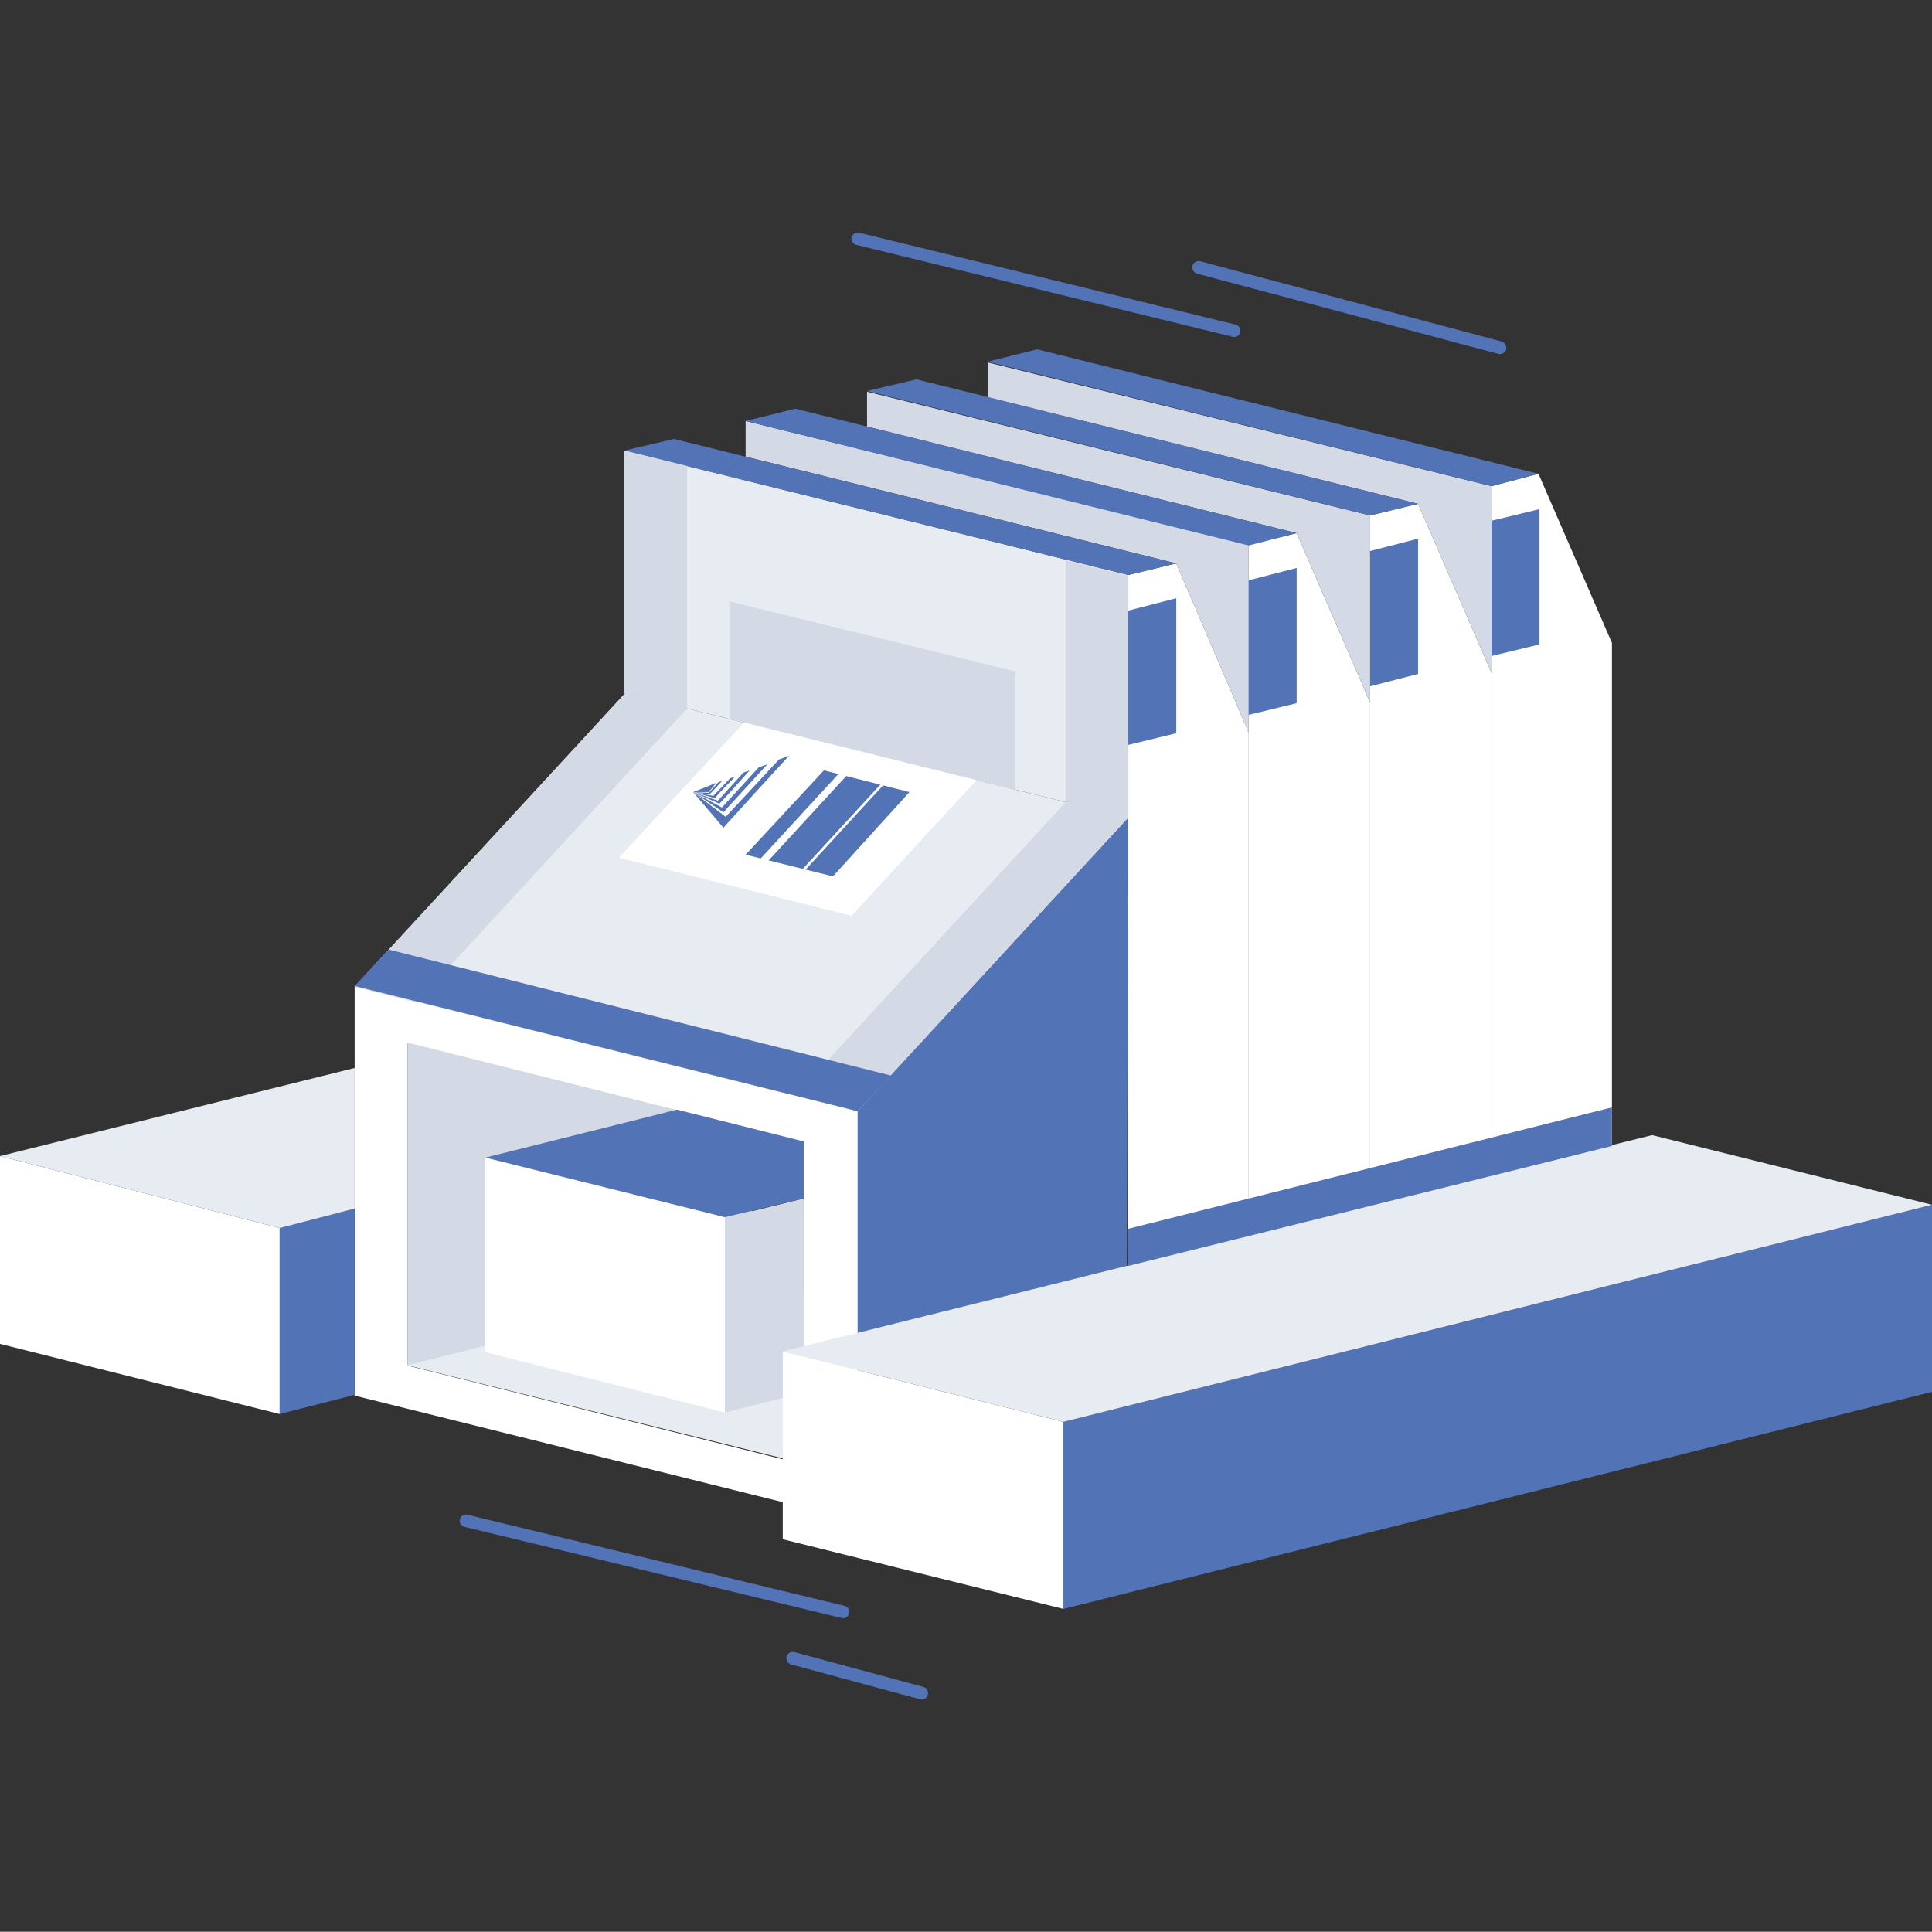
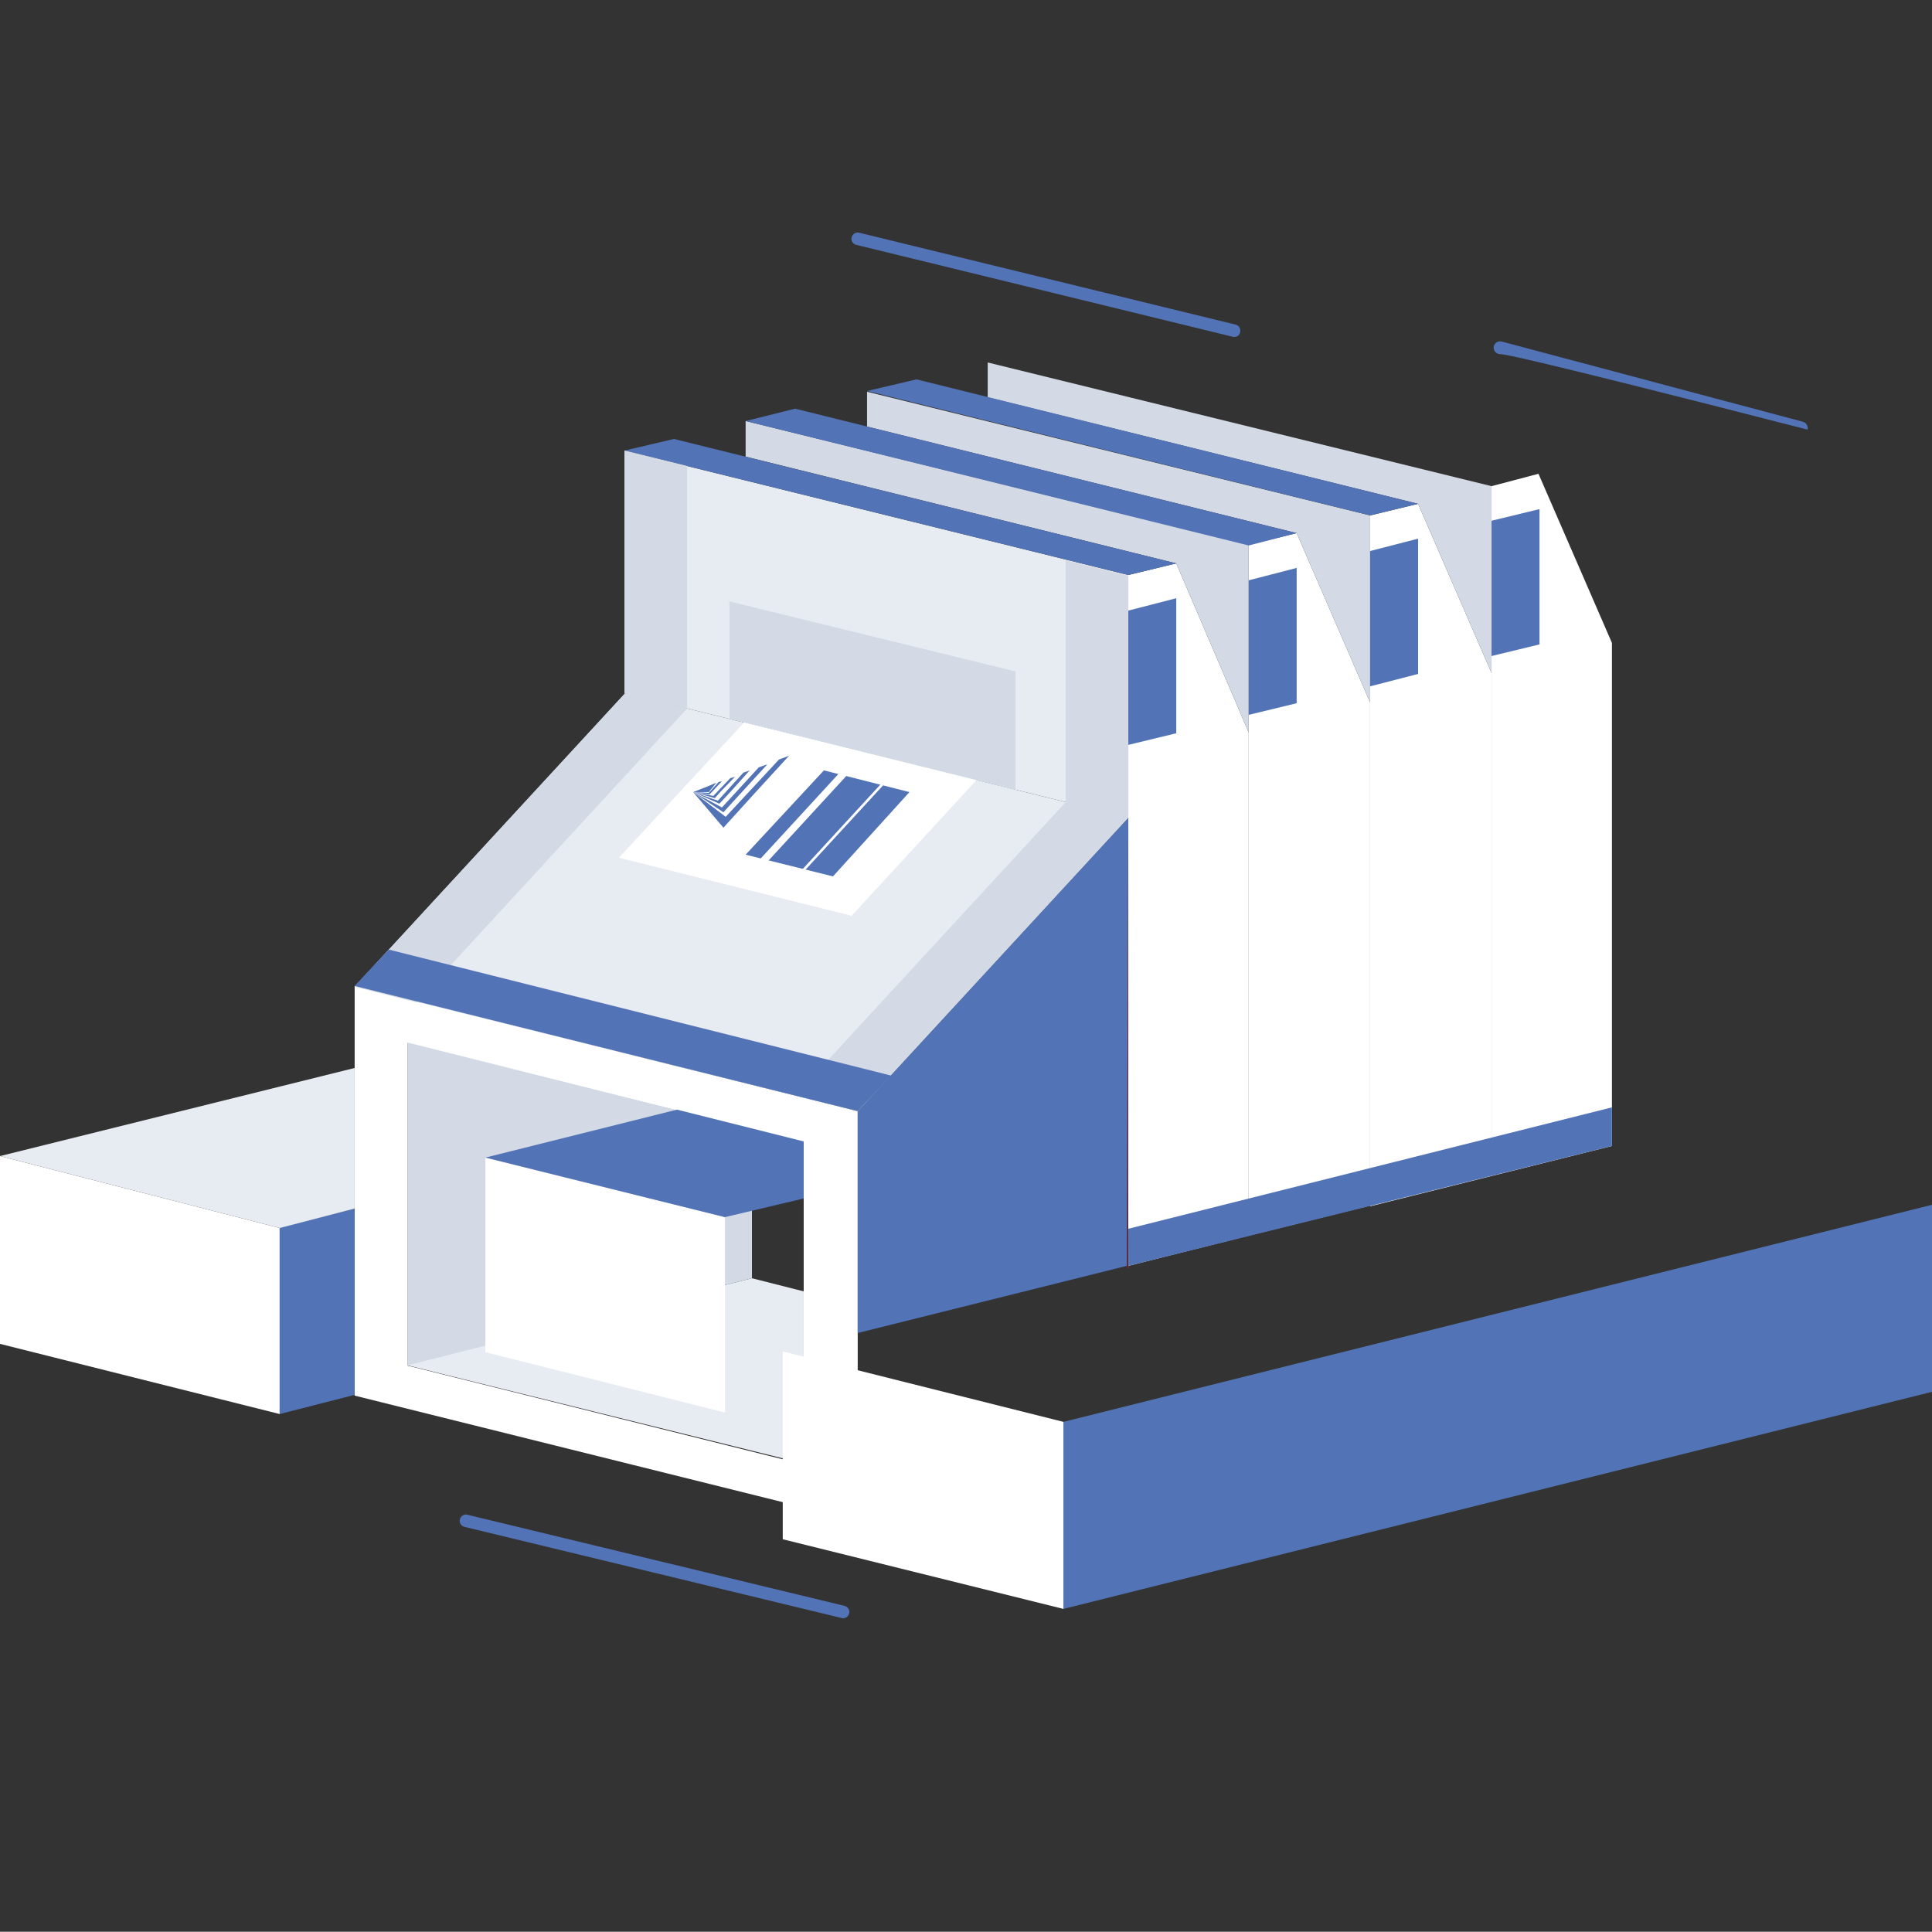
<svg xmlns="http://www.w3.org/2000/svg" version="1.1" id="Слой_1" x="0px" y="0px" viewBox="467.7 0 765.4 765.3" enable-background="new 467.7 0 765.4 765.3" xml:space="preserve">
  <rect x="467.7" y="0" width="765.4" height="765.3" fill="#333333" stroke="none" />
  <g>
-     <path fill="#5273B6" d="M832.9,673.3c-0.2,0-0.4,0-0.7-0.1l-51.1-13.8c-1.3-0.4-2.1-1.7-1.8-3.1c0.4-1.3,1.7-2.1,3.1-1.8l51.1,13.8   c1.3,0.4,2.1,1.7,1.8,3.1C835.1,672.5,834,673.3,832.9,673.3z" />
-   </g>
+     </g>
  <g>
-     <path fill="#5273B6" d="M1061.9,140.3c-0.2,0-0.4,0-0.6-0.1l-119.4-31.8c-1.3-0.4-2.1-1.7-1.8-3.1c0.4-1.3,1.7-2.1,3.1-1.8   l119.4,31.8c1.3,0.4,2.1,1.7,1.8,3.1C1064.1,139.5,1063,140.3,1061.9,140.3z" />
+     <path fill="#5273B6" d="M1061.9,140.3c-0.2,0-0.4,0-0.6-0.1c-1.3-0.4-2.1-1.7-1.8-3.1c0.4-1.3,1.7-2.1,3.1-1.8   l119.4,31.8c1.3,0.4,2.1,1.7,1.8,3.1C1064.1,139.5,1063,140.3,1061.9,140.3z" />
  </g>
  <g>
    <path fill="#5273B6" d="M801.7,641.1c-0.2,0-0.4,0-0.6-0.1l-149.4-36.1c-1.3-0.3-2.2-1.7-1.8-3c0.3-1.3,1.7-2.2,3-1.8l149.4,36.1   c1.3,0.3,2.2,1.7,1.8,3C803.9,640.3,802.8,641.1,801.7,641.1z" />
  </g>
  <g>
    <path fill="#5273B6" d="M956.6,133.5c-0.2,0-0.4,0-0.6-0.1L806.9,97c-1.3-0.3-2.2-1.7-1.8-3c0.3-1.3,1.7-2.2,3-1.8l149.1,36.4   c1.3,0.3,2.2,1.7,1.8,3C958.8,132.8,957.8,133.5,956.6,133.5z" />
  </g>
  <path fill="#FFFFFF" d="M608.2,390.6l199.3,49.6v162.3l-199.3-49.6l0,0V390.6 M629.1,413.3v127.7l0,0l157,39.2V452.5L629.1,413.3" />
  <polygon fill="#FFFFFF" points="578.5,486.5 467.7,458 467.7,532.4 578.5,560.2 578.5,560.2 " />
  <line fill="none" stroke="#D30B44" stroke-width="0.283" stroke-miterlimit="10" x1="914.7" y1="502.4" x2="914.7" y2="323.9" />
  <polygon fill="#FFFFFF" points="933.7,223.2 914.7,227.8 914.7,501.5 962.4,489.5 962.4,290.2 " />
  <polygon fill="#FFFFFF" points="981.4,211.2 962.4,215.8 962.4,489.5 1010.5,477.6 1010.5,278.3 " />
  <polygon fill="#FFFFFF" points="1029.5,199.6 1010.5,204.2 1010.5,477.9 1058.6,465.9 1058.6,266.6 " />
  <polygon fill="#FFFFFF" points="1077.2,187.7 1058.6,192.6 1058.6,465.9 1106.3,454 1106.3,254.7 " />
  <polygon fill="#5273B6" points="1233.1,551.4 889,637.4 889,563.3 1233.1,477.3 " />
  <polyline fill="#E7EBF2" points="715.4,274.6 914.7,323.9 914.7,227.8 715.1,178.5 715.1,274.6 " />
  <line fill="none" x1="763.1" y1="190.4" x2="763.1" y2="166.8" />
  <polyline fill="#D3DAE5" points="933.7,223.2 962.4,290.2 962.4,215.8 763.1,166.8 763.1,180.9 " />
  <polyline fill="#5273B6" points="933.7,223.2 914.7,227.8 715.1,178.5 734.7,173.9 933.7,223.2 " />
  <polyline fill="#D3DAE5" points="981.4,211.2 1010.5,278.3 1010.5,204.2 811.2,155.2 811.2,169 " />
  <polyline fill="#5273B6" points="981.4,211.2 962.4,216.1 763.1,166.8 782.7,161.9 981.4,211.2 " />
  <polyline fill="#D3DAE5" points="1029.5,199.6 1058.6,266.6 1058.6,192.6 859,143.6 859,157.4 " />
  <polyline fill="#5273B6" points="1029.5,199.6 1010.5,204.2 811.2,154.9 830.8,150.3 1029.5,199.6 " />
-   <polyline fill="#5273B6" points="1077.2,187.7 1058.6,192.6 859,143.3 878.6,138.4 1077.2,187.7 " />
  <polyline fill="#E7EBF2" points="629.1,540.9 786.1,579.8 786.1,511.6 765.6,506.4 765.6,506.4 629.1,540.6 " />
  <polyline fill="#D3DAE5" points="629.1,413 765.6,447.3 765.6,506.4 765.6,506.4 629.1,540.9 629.1,540.9 629.1,413.3 " />
  <polygon fill="#FFFFFF" points="754.9,482.2 754.9,559.6 660,535.7 660,458.6 " />
  <line fill="none" x1="777.8" y1="535.4" x2="914.7" y2="501.5" />
  <polyline fill="#FFFFFF" points="889,563.3 777.8,535.4 777.8,609.8 889,637.4 889,637.4 889,563.3 " />
  <line fill="none" x1="786.1" y1="452.2" x2="735.9" y2="439.6" />
-   <polyline fill="#D3DAE5" points="786.1,533.6 777.8,535.4 777.8,553.8 754.9,559.6 754.9,482.2 754.9,482.5 786.1,474.8 " />
  <line fill="none" x1="754.9" y1="482.2" x2="787" y2="474.8" />
  <polyline fill="#5273B6" points="660,458.6 754.9,482.2 786.1,474.8 786.1,452.2 735.9,439.6 660,458.6 " />
  <polygon fill="#5273B6" points="807.5,528.1 807.5,440.2 914.7,323.9 914.1,501.5 " />
  <polyline fill="#5273B6" points="608.2,478.8 578.5,486.2 578.5,486.2 578.5,560.2 608.2,552.6 608.2,552.6 608.2,478.8 " />
  <polyline fill="#E7EBF2" points="608.2,478.8 608.2,423.1 467.7,458 578.5,486.5 608.2,478.8 " />
  <polyline fill="#E7EBF2" points="715.4,274.6 914.7,323.9 807.5,440.2 608.2,390.9 715.4,274.6 " />
  <polyline fill="#FFFFFF" points="762.5,286.2 854.7,308.9 805.1,362.8 712.9,339.8 762.5,286.2 " />
  <polyline fill="#5273B6" points="933.7,237 914.7,241.9 914.7,295.1 933.7,290.5 933.7,290.8 933.7,237.3 " />
  <polyline fill="#5273B6" points="981.4,225 962.4,229.9 962.4,283.2 981.4,278.6 981.4,278.9 981.4,225.3 " />
  <polyline fill="#5273B6" points="1029.5,213.4 1010.5,218.3 1010.5,271.9 1029.5,267 1029.5,267.3 1029.5,213.7 " />
  <polyline fill="#5273B6" points="1077.6,201.7 1058.6,206.3 1058.6,259.9 1077.6,255.3 1077.6,255.6 1077.6,202.1 " />
-   <polygon fill="#E7EBF2" points="777.8,535.4 1122.2,449.7 1233.1,477.3 889,563.3 " />
  <polyline fill="#5273B6" points="914.7,502.4 914.7,486.8 1106.3,438.7 1106.3,454 914.7,501.5 " />
  <polygon fill="#D3DAE5" points="889.9,317.8 782.7,434.1 807.5,440.2 914.7,323.9 " />
  <polygon fill="#D3DAE5" points="715.4,274.6 608.2,390.9 632.7,397.1 739.9,280.7 " />
  <polygon fill="#5273B6" points="621.7,376.2 820.7,426.1 807.5,440.2 608.2,390.6 " />
  <line fill="none" x1="756.4" y1="285" x2="870" y2="312.9" />
  <polyline fill="#D3DAE5" points="756.4,238.2 870,266 870,312.9 756.7,284.7 756.7,284.7 756.7,237.9 " />
  <polyline fill="#D3DAE5" points="739.9,184.6 715.1,178.5 715.1,274.6 739.9,280.7 739.9,279.8 739.9,183.7 " />
  <polyline fill="#D3DAE5" points="914.7,228.1 889.9,222 889.9,318.1 914.7,323.9 914.7,323 914.7,226.8 " />
  <g>
    <polygon fill="#5273B6" points="742.3,313.8 746.9,312 751.5,310.1 748.5,313.8  " />
    <polygon fill="#5273B6" points="742.3,313.8 755.2,323.6 776.3,300.9 780.3,299.4 767.1,313.8 754.3,327.9  " />
    <polygon fill="#5273B6" points="742.3,313.8 753.7,319.9 768.3,304 771.7,302.8 761.6,313.8 754.3,321.8  " />
    <polygon fill="#5273B6" points="742.3,313.8 752.1,317.2 762.2,306.1 764.7,305.2 757,313.8 752.7,318.4  " />
    <polygon fill="#5273B6" points="742.3,313.8 750.3,315.3 757,308.3 758.9,307.7 753,313.8 750.9,316.2  " />
    <polygon fill="#5273B6" points="742.3,313.8 748.5,314.1 752.4,309.8 753.7,309.5 749.7,313.8 748.8,314.7  " />
  </g>
  <polyline fill="#5273B6" points="797.7,347.2 828,313.8 828,313.8 794.1,305.2 794.1,305.2 763.1,338.6 763.1,338.6 797.7,347.2 " />
  <line fill="none" stroke="#FFFFFF" stroke-width="2.835" stroke-miterlimit="10" x1="768.7" y1="342.6" x2="804.2" y2="304" />
  <line fill="none" stroke="#FFFFFF" stroke-miterlimit="10" x1="783.7" y1="347.2" x2="819.2" y2="308.6" />
</svg>